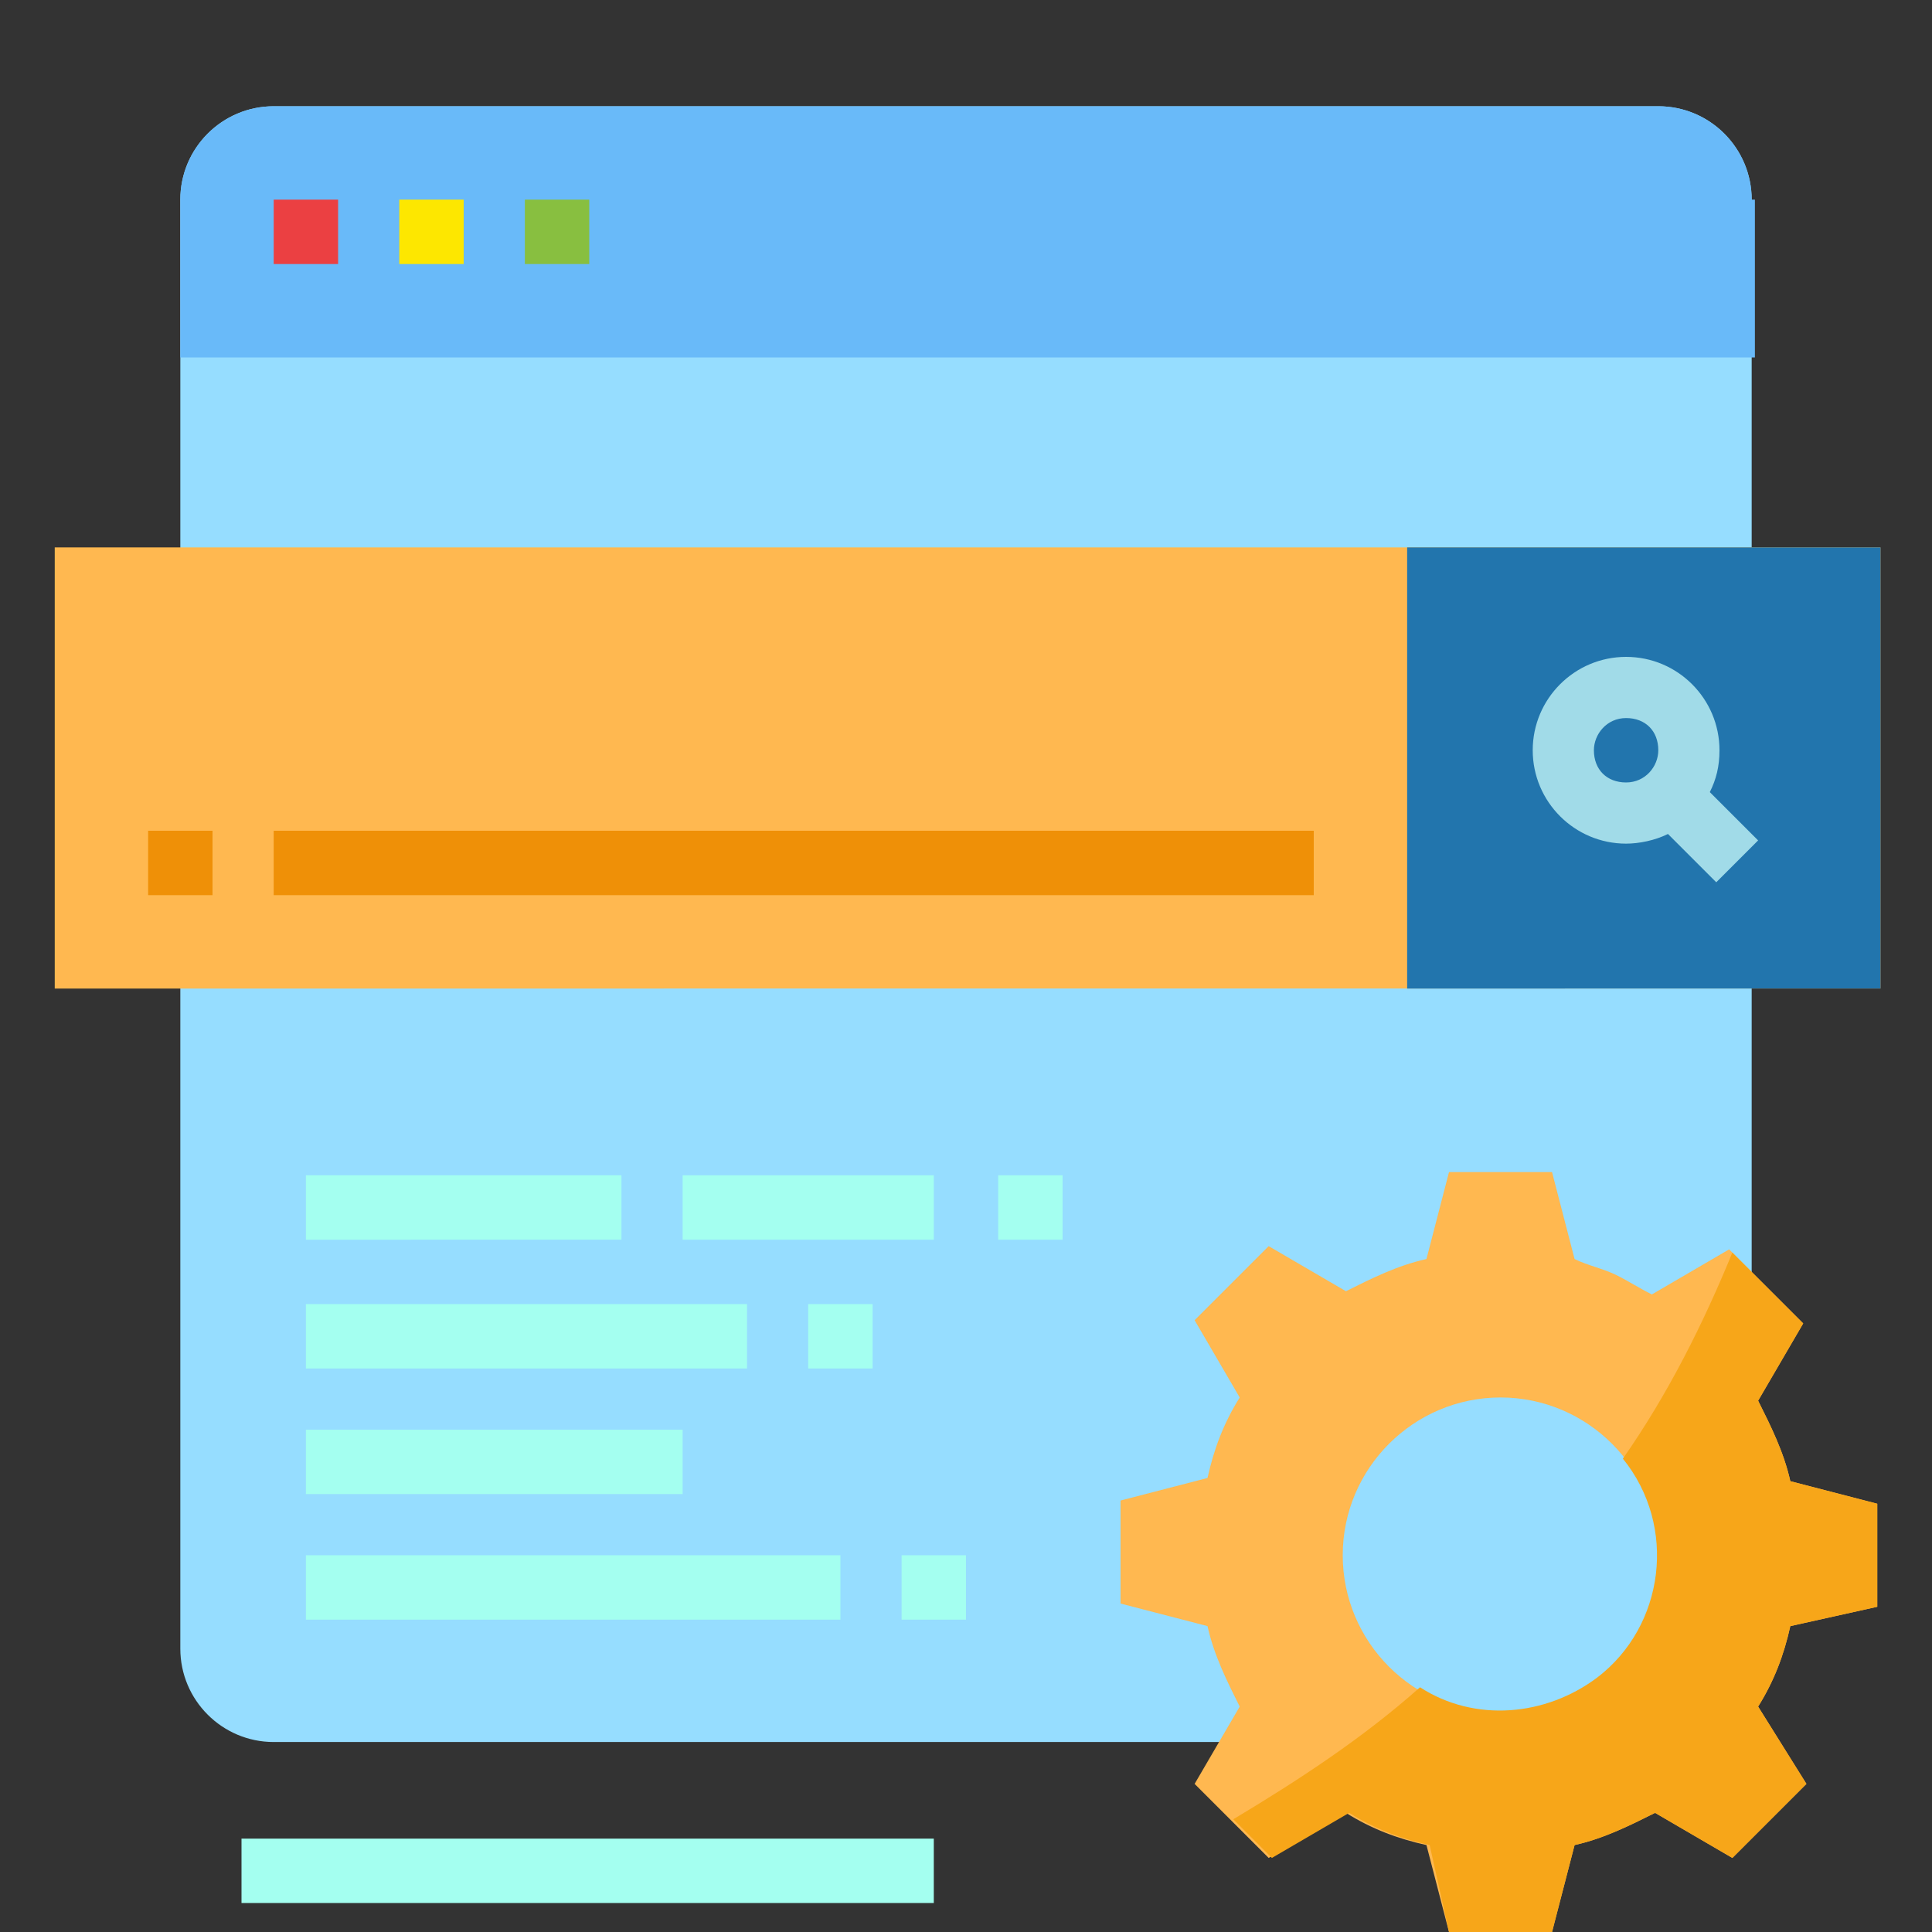
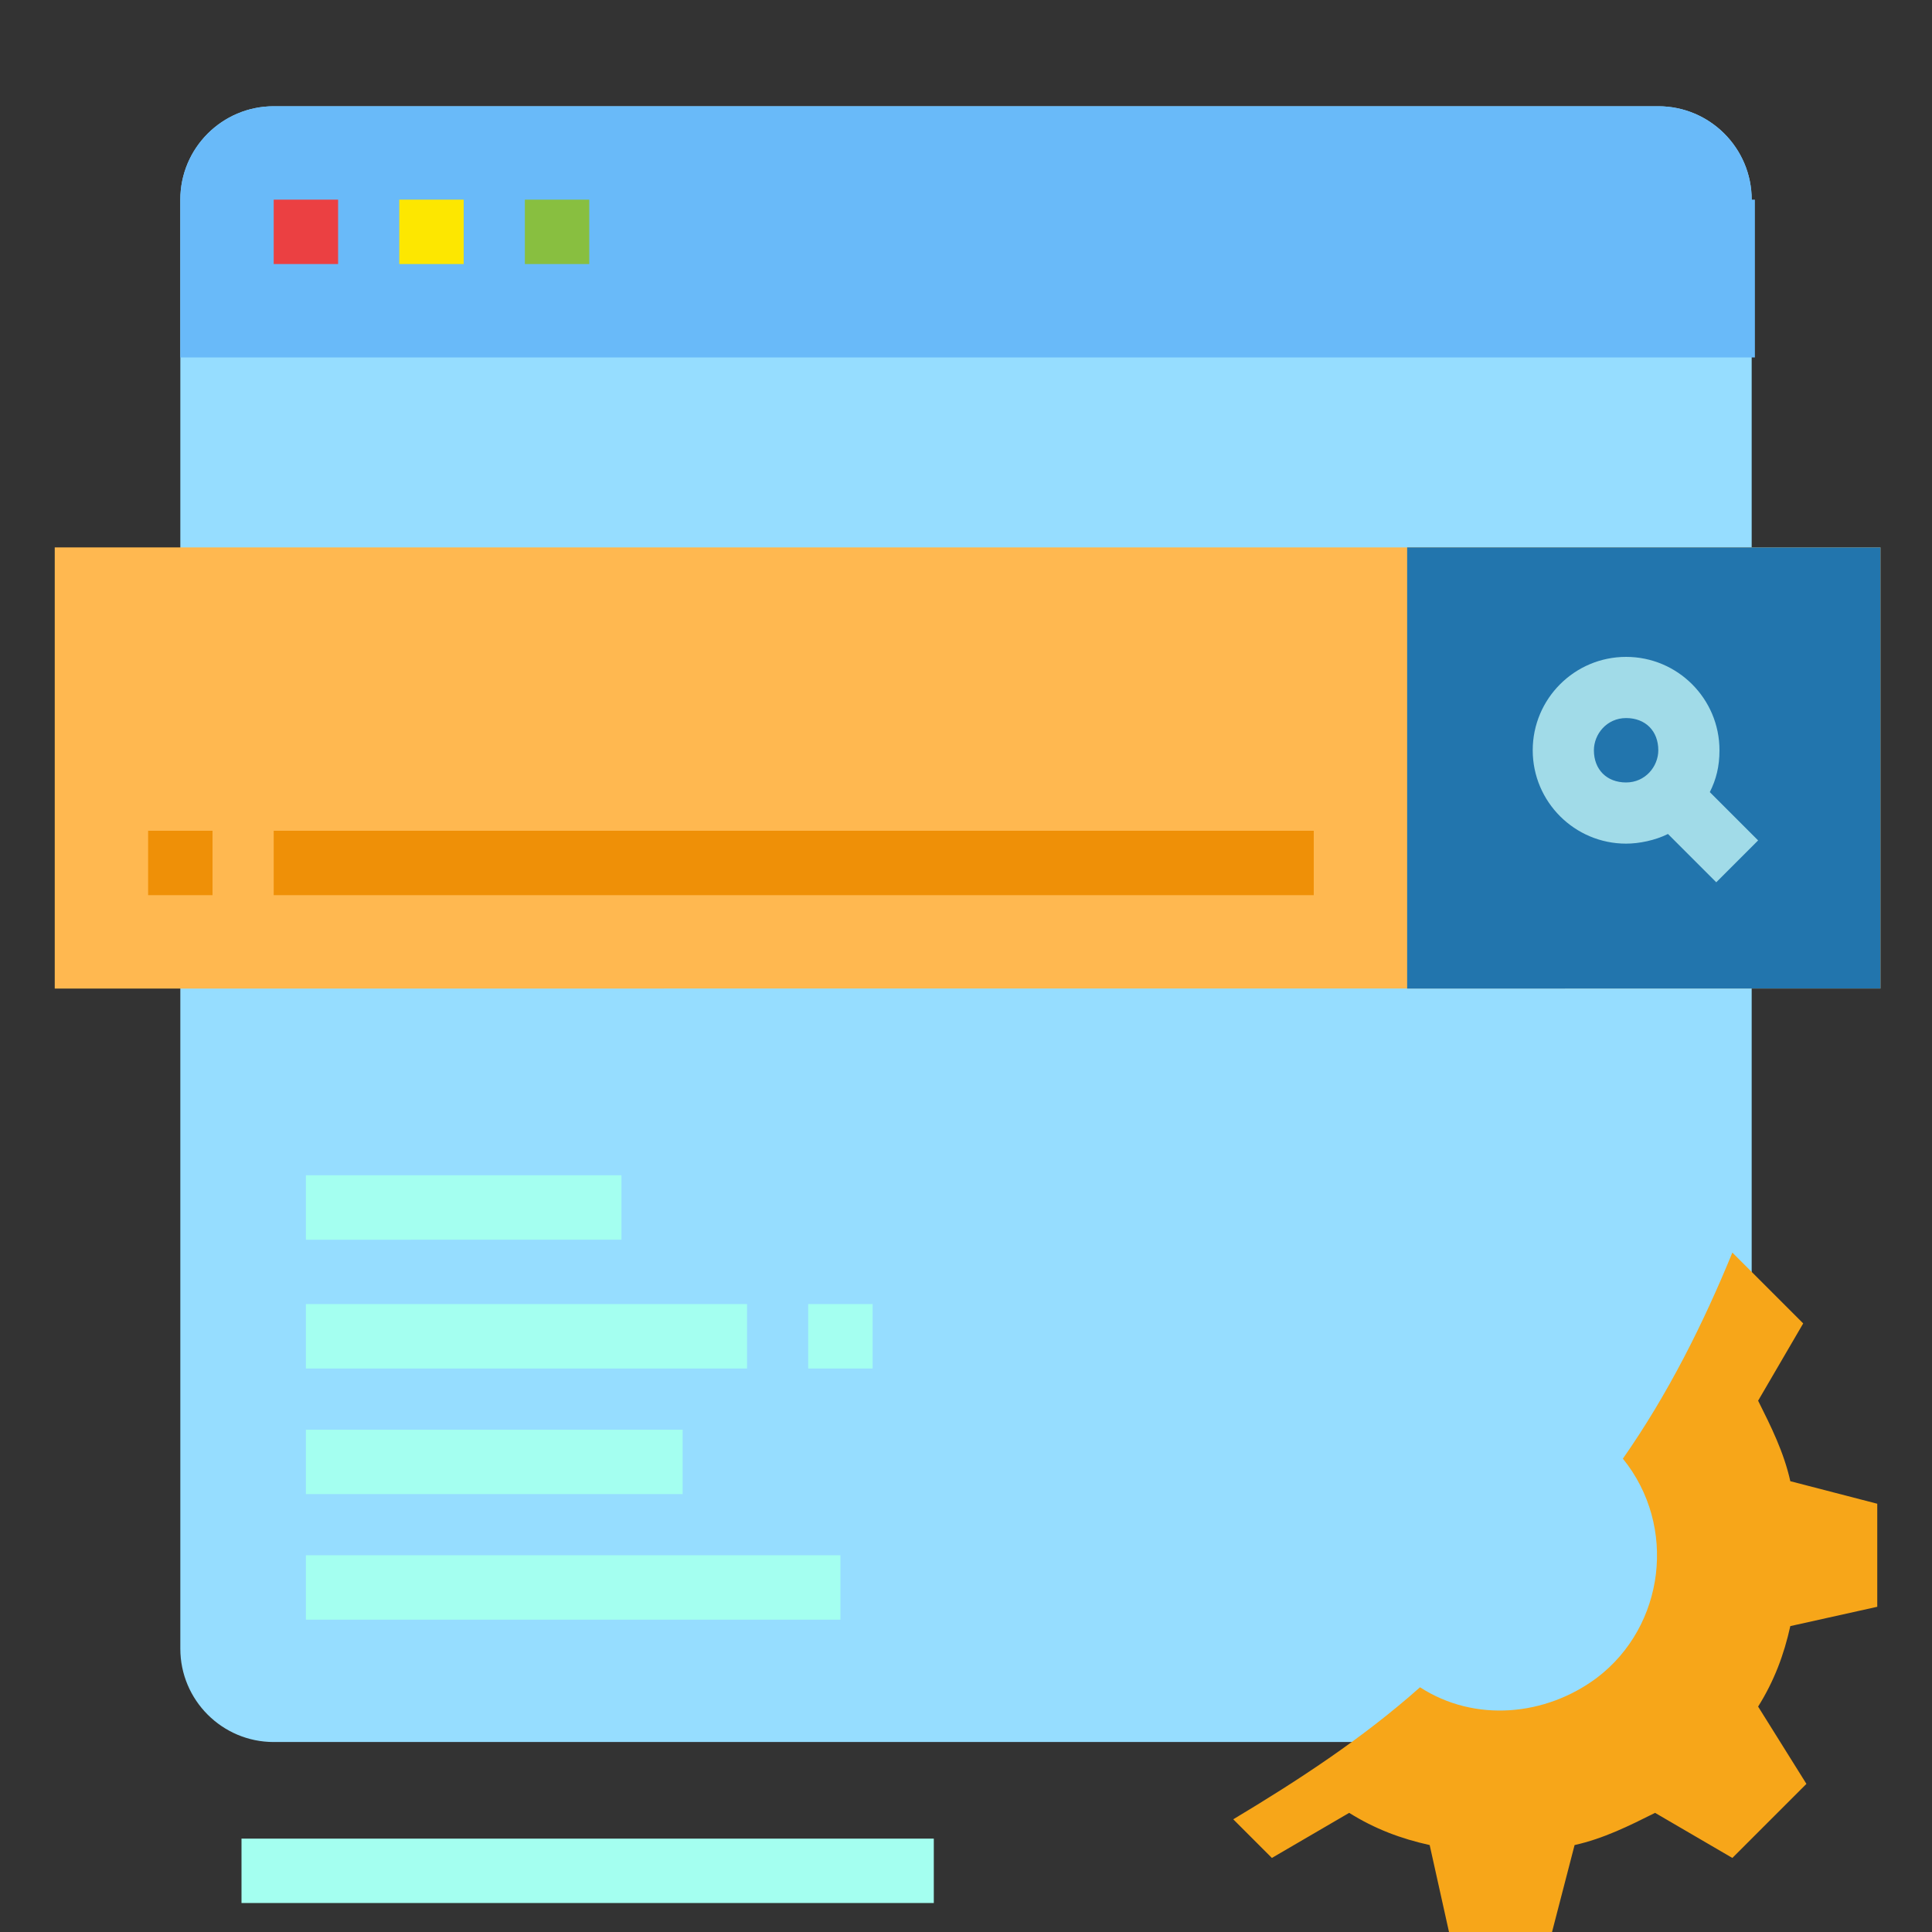
<svg xmlns="http://www.w3.org/2000/svg" version="1.1" id="Layer_1" x="0px" y="0px" viewBox="0 0 60 60" style="enable-background:new 0 0 60 60;" xml:space="preserve">
  <rect x="0" y="0" width="60" height="60" fill="#333333" stroke="none" />
  <style type="text/css">
	.st0{fill:#96DDFF;}
	.st1{fill:#69BAF9;}
	.st2{fill:#EB4042;}
	.st3{fill:#FDE700;}
	.st4{fill:#88BF40;}
	.st5{fill:#FFB850;}
	.st6{fill:#2275AD;}
	.st7{fill:#EF9007;}
	.st8{fill:#A4FFF0;}
	.st9{fill:#F7A619;}
	.st10{fill:#A1DBE8;}
</style>
  <g>
    <path class="st0" d="M8.5,3.3h43c1.6,0,2.9,1.3,2.9,2.9v45c0,1.6-1.3,2.9-2.9,2.9h-43c-1.6,0-2.9-1.3-2.9-2.9v-45   C5.6,4.6,6.9,3.3,8.5,3.3z" />
    <path class="st1" d="M54.4,6.2c0-1.6-1.3-2.9-2.9-2.9h-43c-1.6,0-2.9,1.3-2.9,2.9v4.9h48.9V6.2z" />
    <path class="st2" d="M8.5,6.2h2v2h-2V6.2z" />
    <path class="st3" d="M12.4,6.2h2v2h-2V6.2z" />
    <path class="st4" d="M16.3,6.2h2v2h-2V6.2z" />
    <path class="st5" d="M1.7,17h56.7v13.7H1.7V17z" />
    <path class="st6" d="M43.7,17h14.7v13.7H43.7V17z" />
    <path class="st7" d="M4.6,25.8h2v2h-2V25.8z" />
    <path class="st7" d="M8.5,25.8h32.3v2H8.5V25.8z" />
-     <path class="st5" d="M58.3,49.9v-3.2L55.6,46c-0.2-0.9-0.6-1.7-1-2.5l1.4-2.4l-2.3-2.3l-2.4,1.4c-0.4-0.2-0.7-0.4-1.1-0.6   c-0.4-0.2-0.9-0.3-1.3-0.5l-0.7-2.7H45l-0.7,2.7c-0.9,0.2-1.7,0.6-2.5,1l-2.4-1.4l-2.3,2.3l1.4,2.4c-0.5,0.8-0.8,1.6-1,2.5   l-2.7,0.7v3.2l2.7,0.7c0.2,0.9,0.6,1.7,1,2.5l-1.4,2.4l2.3,2.3l2.4-1.4c0.8,0.5,1.6,0.8,2.5,1L45,60h3.2l0.7-2.7   c0.9-0.2,1.7-0.6,2.5-1l2.4,1.4l2.3-2.3L54.6,53c0.5-0.8,0.8-1.6,1-2.5L58.3,49.9z M46.6,53.2c-2.7,0-4.9-2.2-4.9-4.9   c0-2.7,2.2-4.9,4.9-4.9c2.7,0,4.9,2.2,4.9,4.9C51.5,51,49.3,53.2,46.6,53.2z" />
    <g>
      <path class="st8" d="M9.5,36.5h9.8v2H9.5V36.5z" />
      <path class="st8" d="M9.5,40.5h13.7v2H9.5V40.5z" />
      <path class="st8" d="M9.5,44.4h11.7v2H9.5V44.4z" />
      <path class="st8" d="M9.5,48.3h16.6v2H9.5V48.3z" />
-       <path class="st8" d="M21.2,36.5H29v2h-7.8V36.5z" />
-       <path class="st8" d="M31,36.5h2v2h-2V36.5z" />
      <path class="st8" d="M25.1,40.5h2v2h-2V40.5z" />
-       <path class="st8" d="M28,48.3h2v2h-2V48.3z" />
    </g>
    <path class="st8" d="M7.5,57.1H29v2H7.5V57.1z" />
    <path class="st9" d="M58.3,49.9v-3.2L55.6,46c-0.2-0.9-0.6-1.7-1-2.5l1.4-2.4l-2.2-2.2c-0.9,2.2-2,4.4-3.4,6.4   c1.7,2.1,1.3,5.2-0.8,6.8c-1.6,1.2-3.8,1.4-5.5,0.3c-1.8,1.6-3.8,2.9-5.8,4.1l1.2,1.2l2.4-1.4c0.8,0.5,1.6,0.8,2.5,1L45,60h3.2   l0.7-2.7c0.9-0.2,1.7-0.6,2.5-1l2.4,1.4l2.3-2.3L54.6,53c0.5-0.8,0.8-1.6,1-2.5L58.3,49.9z" />
    <path class="st10" d="M54.6,26.1l-1.5-1.5c0.2-0.4,0.3-0.8,0.3-1.3c0-1.6-1.3-2.9-2.9-2.9s-2.9,1.3-2.9,2.9c0,1.6,1.3,2.9,2.9,2.9   c0.4,0,0.9-0.1,1.3-0.3l1.5,1.5L54.6,26.1z M49.5,23.3c0-0.5,0.4-1,1-1s1,0.4,1,1c0,0.5-0.4,1-1,1S49.5,23.9,49.5,23.3z" />
  </g>
</svg>